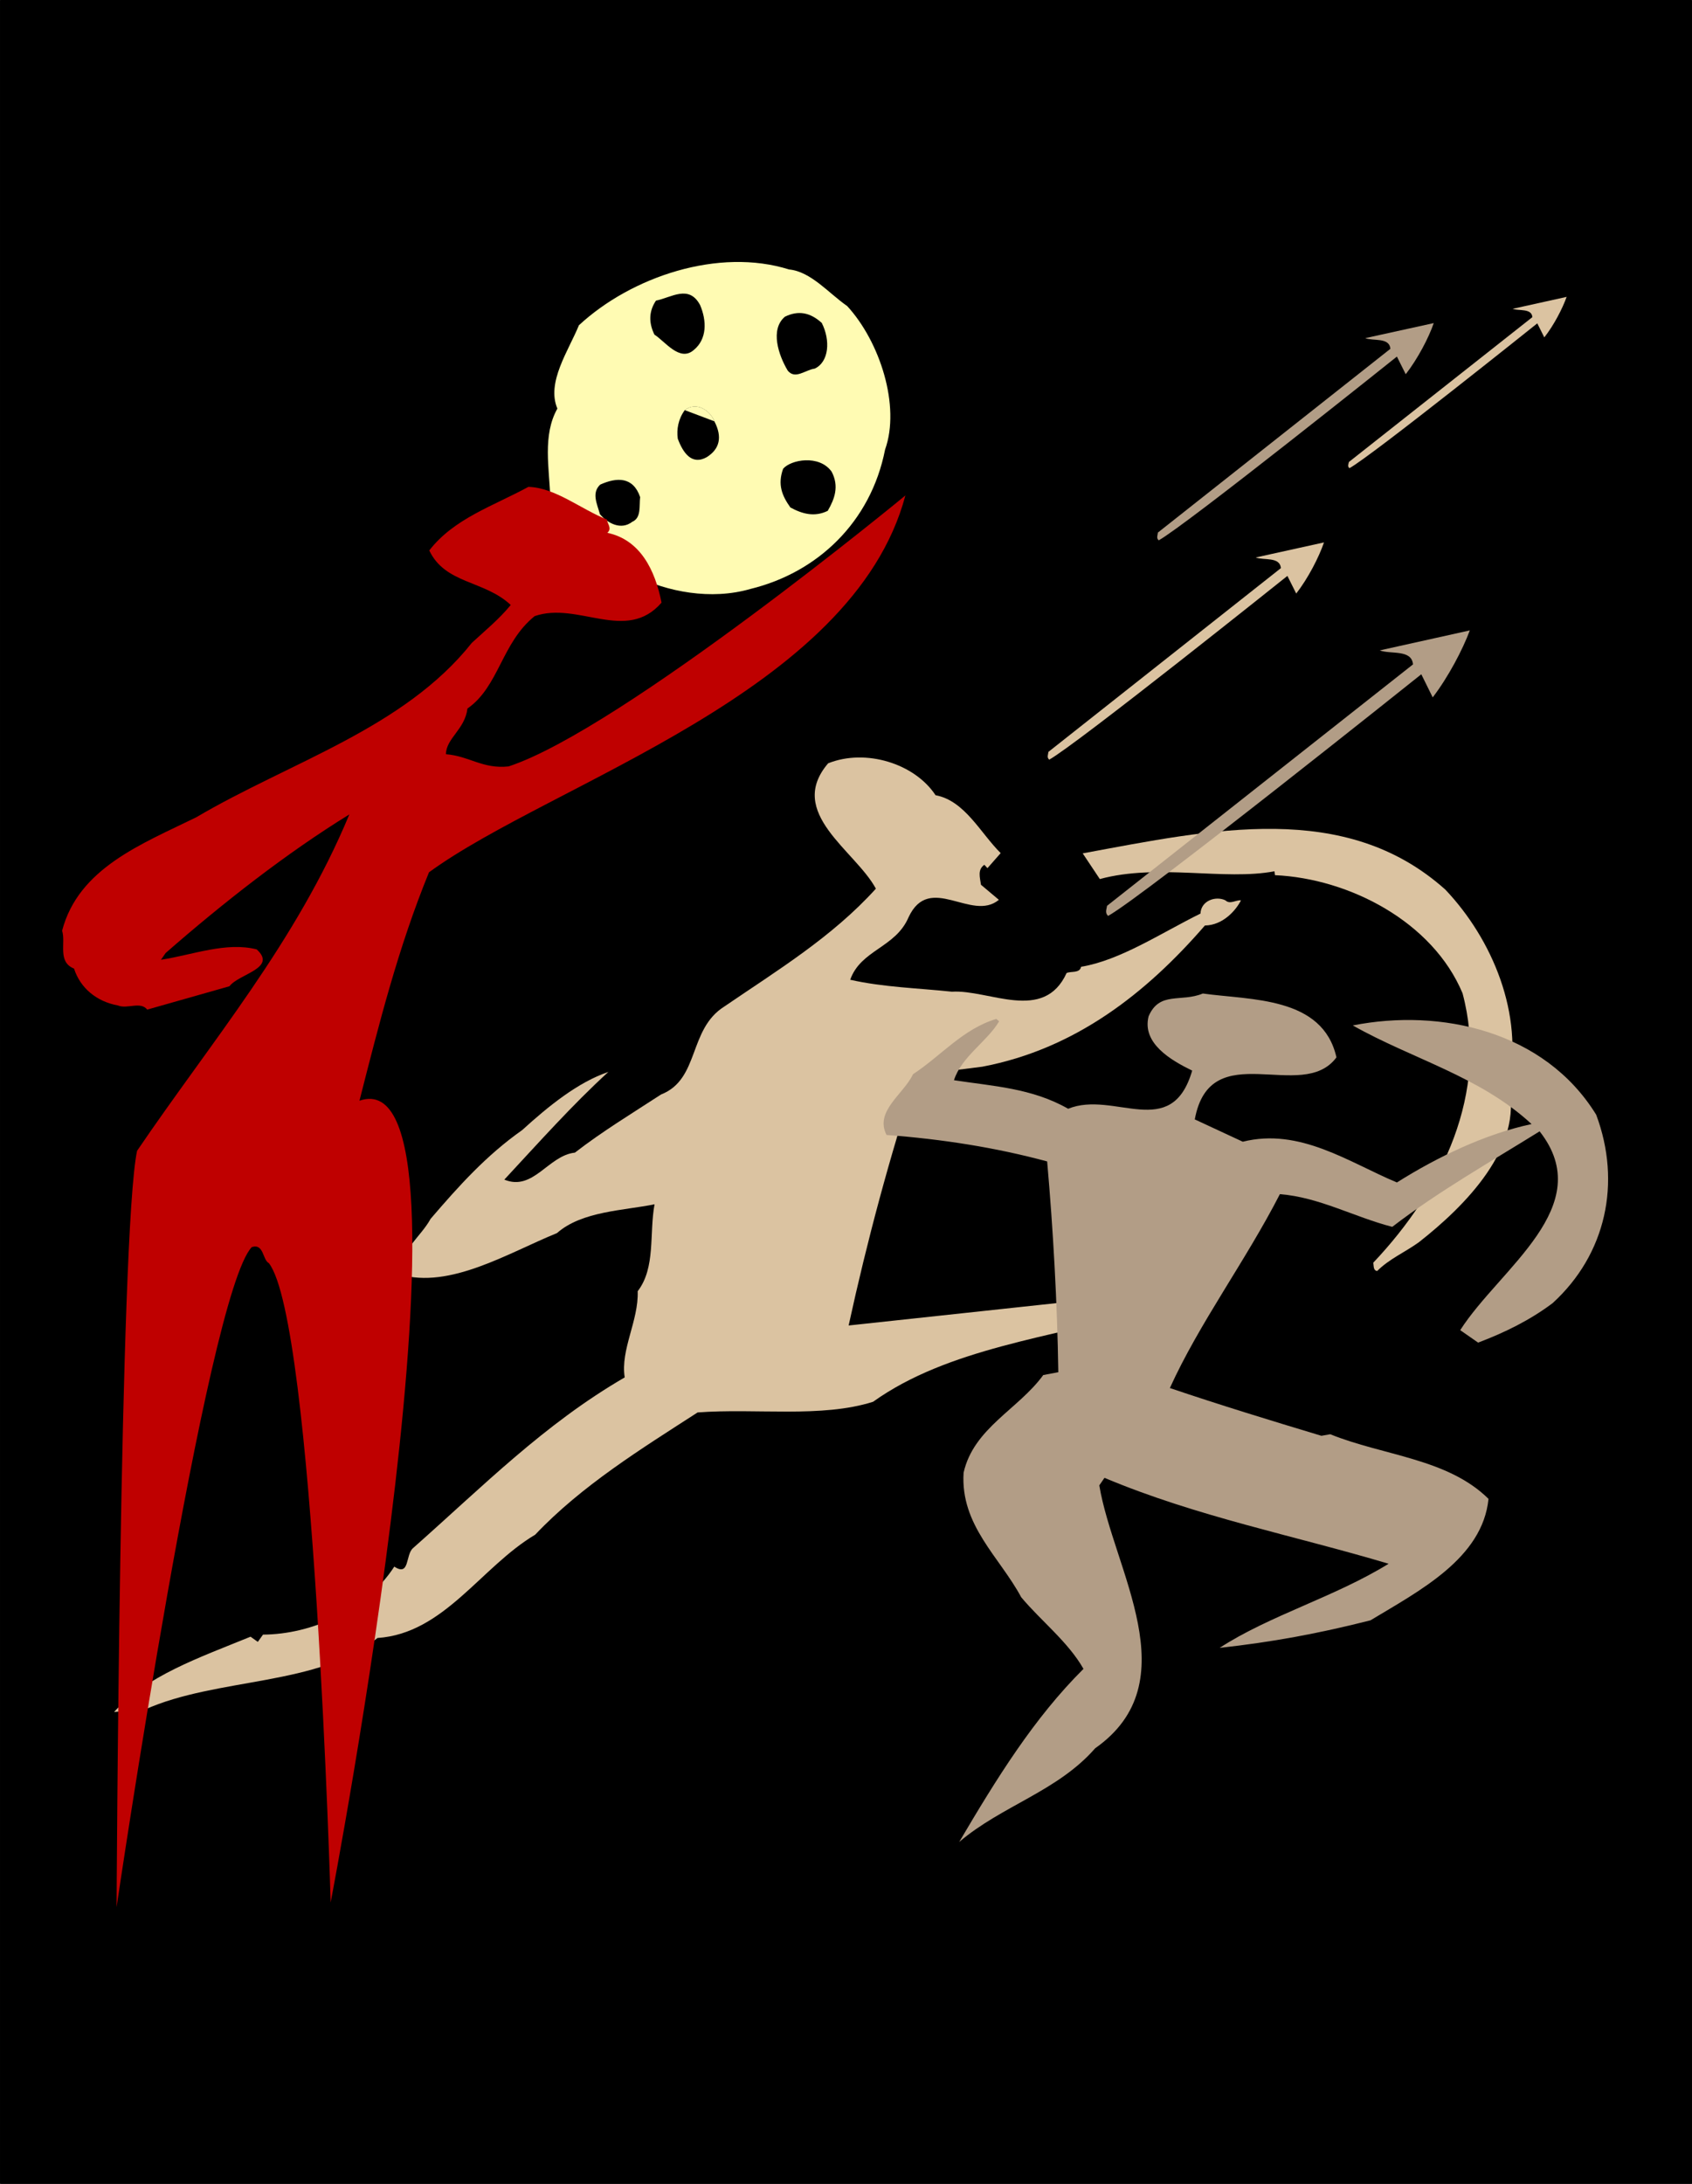
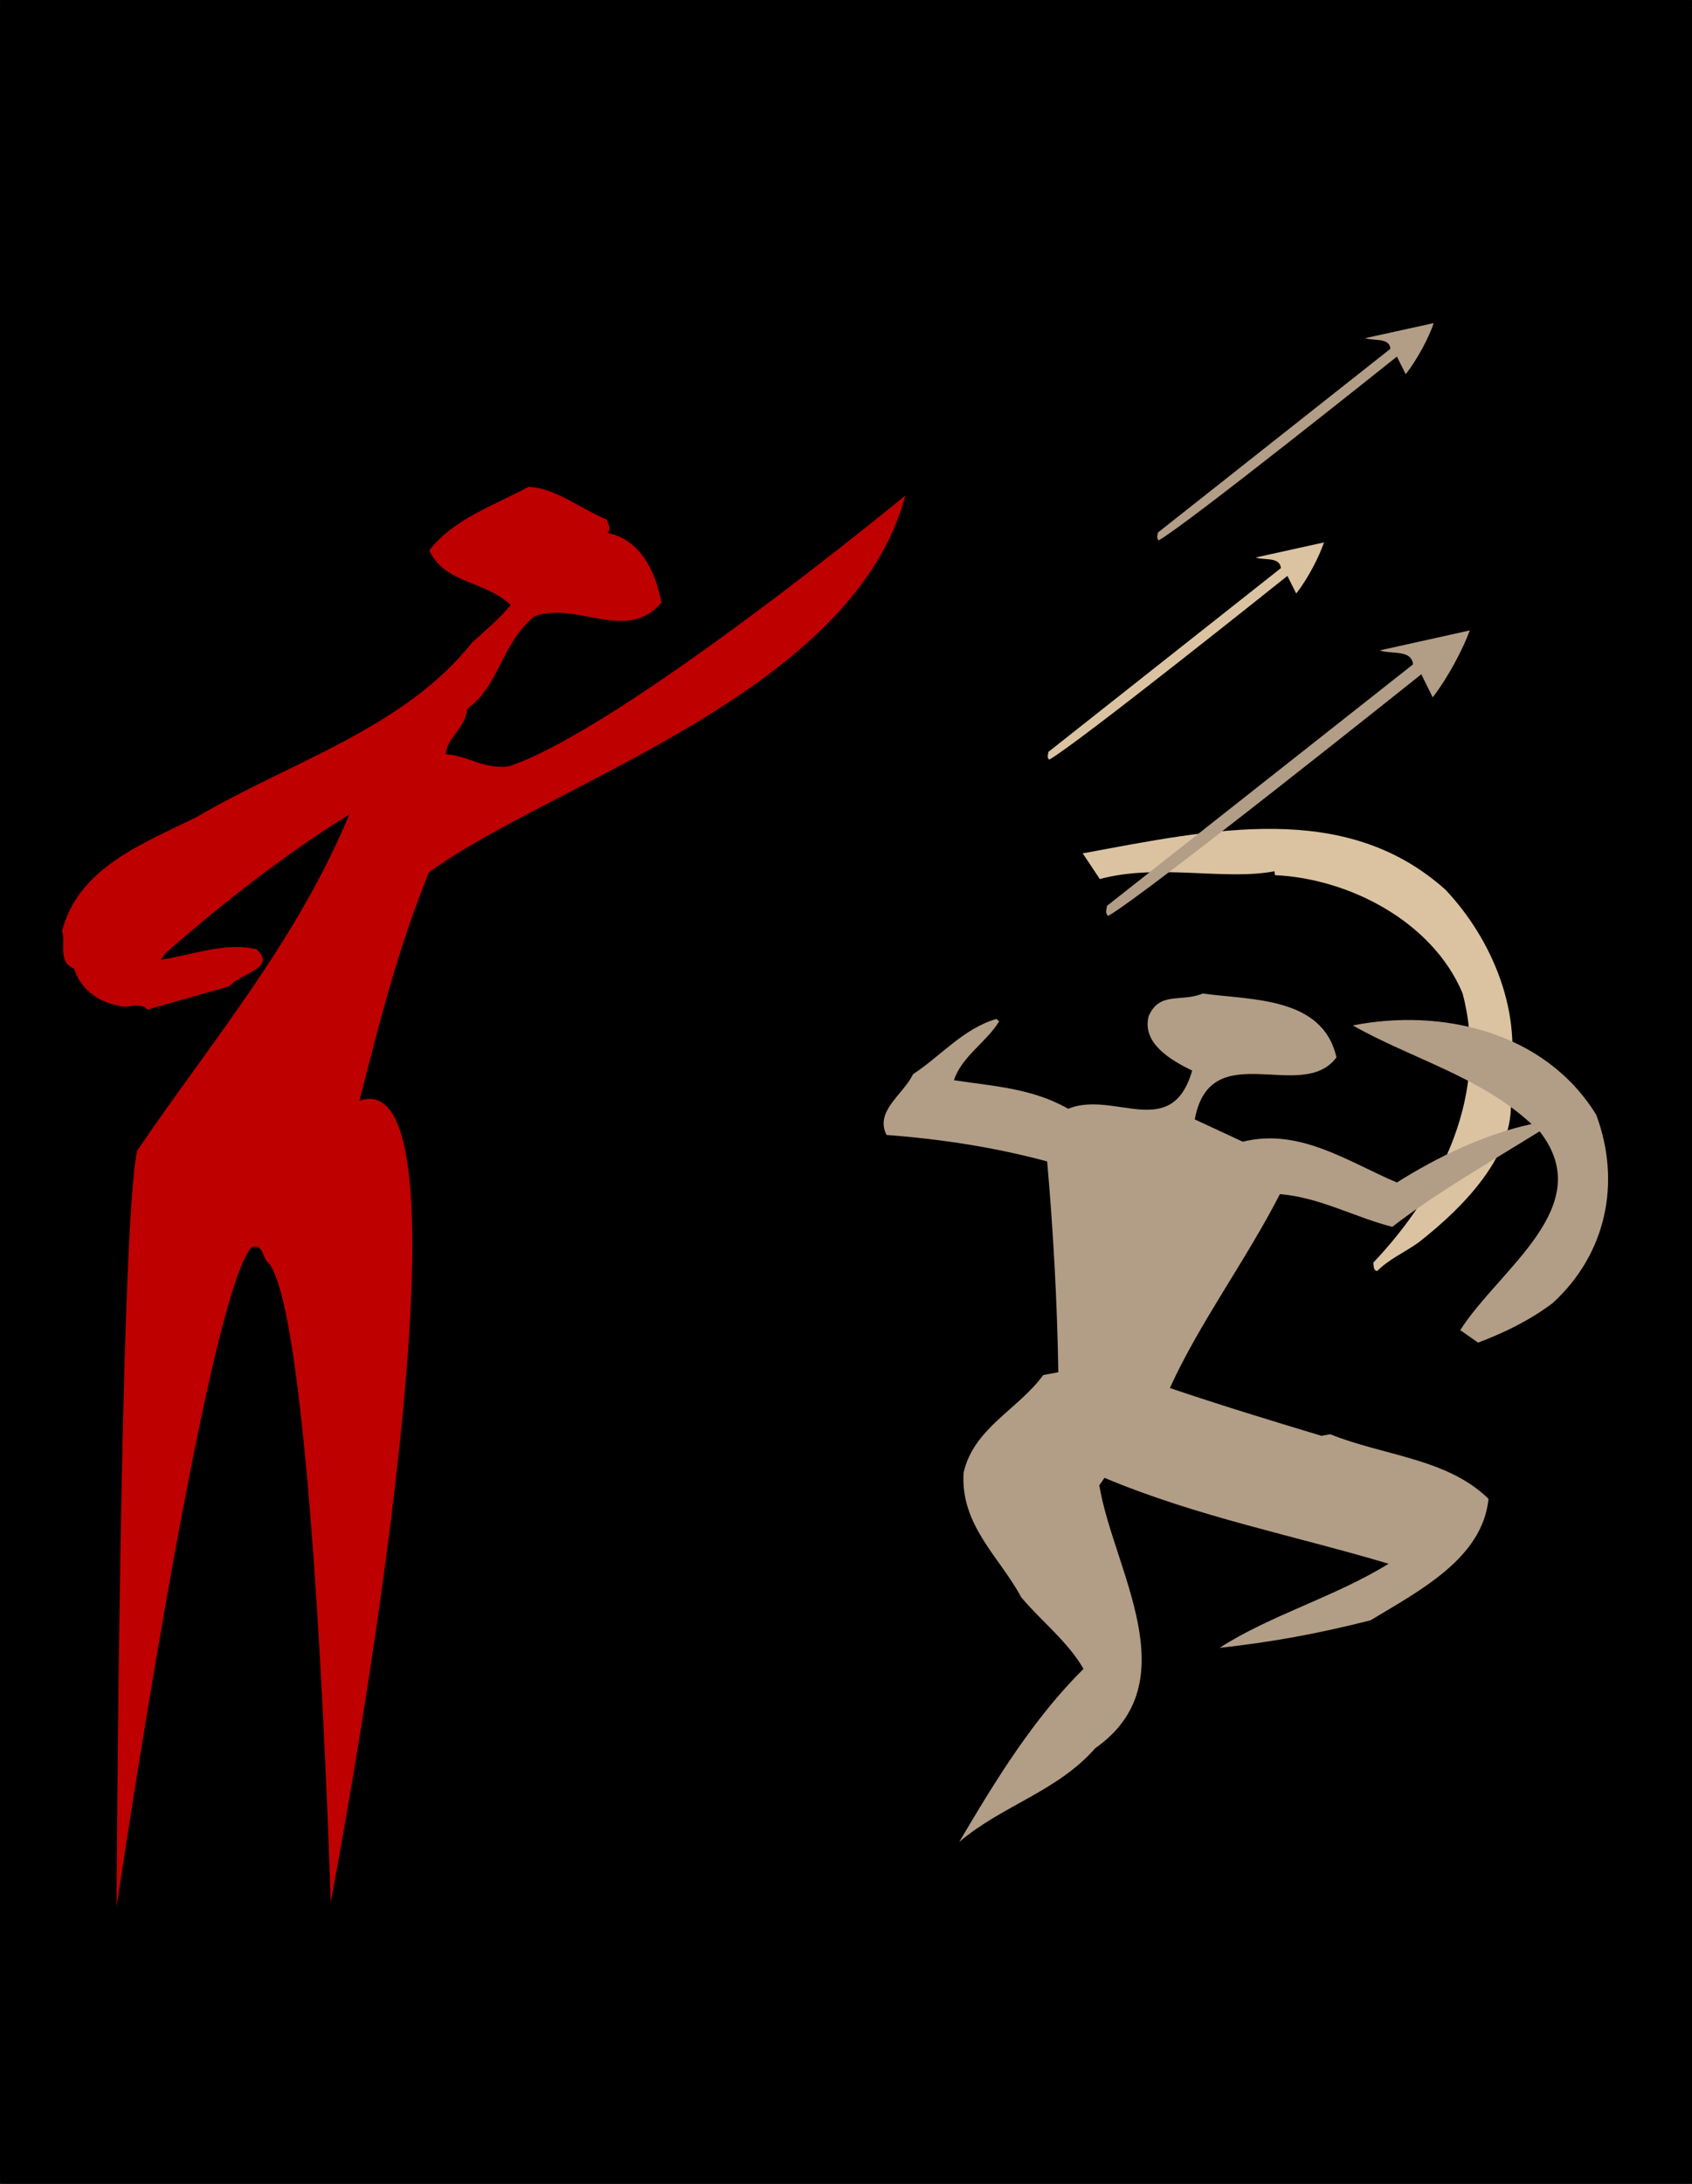
<svg xmlns="http://www.w3.org/2000/svg" xmlns:ns1="http://sodipodi.sourceforge.net/DTD/sodipodi-0.dtd" xmlns:ns2="http://www.inkscape.org/namespaces/inkscape" width="12.917in" height="16.667in" viewBox="0 0 328.083 423.334" version="1.1" id="svg8" ns1:docname="105.svg" ns2:version="0.92.4 (5da689c313, 2019-01-14)">
  <rect x="0" y="0" width="328.083" height="423.334" fill="#333333" stroke="none" />
  <defs id="defs2">
    <pattern y="0" x="0" height="6" width="6" patternUnits="userSpaceOnUse" id="EMFhbasepattern" />
    <pattern id="EMFhbasepattern-7" patternUnits="userSpaceOnUse" width="6" height="6" x="0" y="0" />
    <pattern id="EMFhbasepattern-1" patternUnits="userSpaceOnUse" width="6" height="6" x="0" y="0" />
    <pattern y="0" x="0" height="6" width="6" patternUnits="userSpaceOnUse" id="EMFhbasepattern-7-6" />
    <pattern id="EMFhbasepattern-3" patternUnits="userSpaceOnUse" width="6" height="6" x="0" y="0" />
    <pattern y="0" x="0" height="6" width="6" patternUnits="userSpaceOnUse" id="EMFhbasepattern-7-8" />
    <pattern y="0" x="0" height="6" width="6" patternUnits="userSpaceOnUse" id="EMFhbasepattern-1-1" />
    <pattern id="EMFhbasepattern-7-6-7" patternUnits="userSpaceOnUse" width="6" height="6" x="0" y="0" />
    <pattern id="EMFhbasepattern-9" patternUnits="userSpaceOnUse" width="6" height="6" x="0" y="0" />
    <pattern y="0" x="0" height="6" width="6" patternUnits="userSpaceOnUse" id="EMFhbasepattern-7-5" />
    <pattern y="0" x="0" height="6" width="6" patternUnits="userSpaceOnUse" id="EMFhbasepattern-1-6" />
    <pattern id="EMFhbasepattern-7-6-9" patternUnits="userSpaceOnUse" width="6" height="6" x="0" y="0" />
    <pattern id="EMFhbasepattern-8" patternUnits="userSpaceOnUse" width="6" height="6" x="0" y="0" />
    <pattern y="0" x="0" height="6" width="6" patternUnits="userSpaceOnUse" id="EMFhbasepattern-7-3" />
    <pattern y="0" x="0" height="6" width="6" patternUnits="userSpaceOnUse" id="EMFhbasepattern-1-11" />
    <pattern id="EMFhbasepattern-7-6-1" patternUnits="userSpaceOnUse" width="6" height="6" x="0" y="0" />
    <pattern y="0" x="0" height="6" width="6" patternUnits="userSpaceOnUse" id="EMFhbasepattern-3-6" />
    <pattern id="EMFhbasepattern-7-8-0" patternUnits="userSpaceOnUse" width="6" height="6" x="0" y="0" />
    <pattern id="EMFhbasepattern-1-1-8" patternUnits="userSpaceOnUse" width="6" height="6" x="0" y="0" />
    <pattern y="0" x="0" height="6" width="6" patternUnits="userSpaceOnUse" id="EMFhbasepattern-7-6-7-7" />
    <pattern id="EMFhbasepattern-0" patternUnits="userSpaceOnUse" width="6" height="6" x="0" y="0" />
    <pattern y="0" x="0" height="6" width="6" patternUnits="userSpaceOnUse" id="EMFhbasepattern-7-9" />
    <pattern y="0" x="0" height="6" width="6" patternUnits="userSpaceOnUse" id="EMFhbasepattern-1-0" />
    <pattern id="EMFhbasepattern-7-6-13" patternUnits="userSpaceOnUse" width="6" height="6" x="0" y="0" />
    <pattern y="0" x="0" height="6" width="6" patternUnits="userSpaceOnUse" id="EMFhbasepattern-3-4" />
    <pattern id="EMFhbasepattern-7-8-09" patternUnits="userSpaceOnUse" width="6" height="6" x="0" y="0" />
    <pattern id="EMFhbasepattern-1-1-7" patternUnits="userSpaceOnUse" width="6" height="6" x="0" y="0" />
    <pattern y="0" x="0" height="6" width="6" patternUnits="userSpaceOnUse" id="EMFhbasepattern-7-6-7-73" />
    <pattern y="0" x="0" height="6" width="6" patternUnits="userSpaceOnUse" id="EMFhbasepattern-9-6" />
    <pattern id="EMFhbasepattern-7-5-9" patternUnits="userSpaceOnUse" width="6" height="6" x="0" y="0" />
    <pattern id="EMFhbasepattern-1-6-0" patternUnits="userSpaceOnUse" width="6" height="6" x="0" y="0" />
    <pattern y="0" x="0" height="6" width="6" patternUnits="userSpaceOnUse" id="EMFhbasepattern-7-6-9-9" />
  </defs>
  <ns1:namedview id="base" pagecolor="#ffffff" bordercolor="#666666" borderopacity="1.0" ns2:pageopacity="0.0" ns2:pageshadow="2" ns2:zoom="0.32" ns2:cx="321.16286" ns2:cy="1213.5463" ns2:document-units="mm" ns2:current-layer="layer1" showgrid="false" fit-margin-top="0" fit-margin-left="0" fit-margin-right="0" fit-margin-bottom="0" ns2:window-width="2560" ns2:window-height="1027" ns2:window-x="-8" ns2:window-y="-8" ns2:window-maximized="1" ns2:snap-global="false" ns2:snap-page="true" units="in" />
  <g ns2:label="Layer 1" ns2:groupmode="layer" id="layer1" transform="translate(-268.363,71.905)">
    <rect style="opacity:1;fill:#000000;fill-opacity:1;fill-rule:evenodd;stroke:none;stroke-width:0.529;stroke-miterlimit:4;stroke-dasharray:none;stroke-dashoffset:0;stroke-opacity:1" id="rect948" width="328.083" height="423.334" x="268.363" y="-71.905" ry="0.135" />
    <g id="g6574" transform="translate(-501.882,-16.536)">
      <g style="stroke-width:0.053" id="g2840" transform="matrix(5.031,0,0,5.031,-847.613,-1132.19)">
-         <path class="st4" d="m 354.23,225.83 c -0.72,-0.5 -1.4,-1.33 -2.24,-1.41 -2.71,-0.85 -6.07,0.27 -8.1,2.15 -0.4,0.98 -1.26,2.2 -0.83,3.21 -0.58,1.03 -0.31,2.3 -0.27,3.48 0.99,0.91 3.05,1.19 3.26,2.96 1.24,0.62 2.93,0.95 4.45,0.51 2.58,-0.63 4.64,-2.57 5.19,-5.37 0.6,-1.68 -0.2,-4.16 -1.46,-5.53 z m -8.28,8.31 c -0.44,0.34 -0.95,0.06 -1.25,-0.29 -0.11,-0.4 -0.33,-0.82 0.01,-1.14 0.64,-0.29 1.27,-0.31 1.54,0.48 -0.04,0.33 0.05,0.8 -0.3,0.95 z m 2.87,-2.49 c -0.58,0.33 -0.92,-0.17 -1.12,-0.71 -0.05,-0.36 0.02,-0.76 0.27,-1.1 0.44,-0.34 0.97,0 1.14,0.43 0.32,0.61 0.2,1.07 -0.29,1.38 z m -0.5,-4.13 c -0.54,0.48 -1.11,-0.33 -1.52,-0.59 -0.23,-0.47 -0.21,-0.91 0.06,-1.31 0.6,-0.12 1.27,-0.63 1.7,0.17 0.26,0.61 0.27,1.31 -0.24,1.73 z m 5.16,6.2 c -0.51,0.25 -0.98,0.12 -1.44,-0.13 -0.32,-0.45 -0.5,-0.88 -0.28,-1.49 0.29,-0.35 1.39,-0.56 1.87,0.11 0.3,0.57 0.11,1.06 -0.15,1.51 z m -0.5,-5.48 c -0.37,0.05 -0.75,0.43 -1.04,0.08 -0.36,-0.6 -0.69,-1.59 -0.11,-2.08 0.51,-0.25 0.97,-0.17 1.42,0.24 0.34,0.67 0.28,1.5 -0.27,1.76 z" id="path2834" ns2:connector-curvature="0" style="fill:#fffbb3;stroke-width:0.053" />
-         <path class="st4" d="m 349.11,230.27 c -0.17,-0.44 -0.71,-0.77 -1.14,-0.43" id="path2836" ns2:connector-curvature="0" style="fill:#fffbb3;stroke-width:0.053" />
-         <path class="st4" d="M 347.7,230.94" id="path2838" ns2:connector-curvature="0" style="fill:#fffbb3;stroke-width:0.053" />
-       </g>
+         </g>
      <path class="st1" d="m 1050.518,117.097 c 9.056,9.56 15.245,24.1 12.226,37.886 2.968,12.075 -8.453,23.446 -17.358,30.44 -2.717,1.962 -5.736,3.22 -8.101,5.585 -0.755,-0.095 -0.654,-0.905 -0.755,-1.611 13.484,-14.239 22.44,-33.006 17.308,-52.225 -5.786,-13.836 -21.937,-22.239 -36.377,-22.893 l -0.095,-0.755 c -9.711,1.862 -22.591,-1.559 -33.861,1.51 l -3.321,-4.981 c 25.056,-4.629 50.917,-10.365 70.338,7.044 z" id="path2842" ns2:connector-curvature="0" style="fill:#dbc3a1;stroke-width:0.265" />
-       <path class="st1" d="m 951.652,98.783 c 5.685,1.057 8.704,7.346 12.629,11.22 l -2.566,2.918 -0.603,-0.654 c -1.358,0.957 -0.856,2.415 -0.654,3.874 l 3.472,2.918 c -5.283,4.377 -13.434,-5.333 -17.509,3.371 -2.516,5.937 -9.258,6.289 -11.321,12.125 6.49,1.459 13.082,1.611 19.723,2.314 7.195,-0.453 17.811,6.088 22.239,-3.623 0.957,-0.403 2.516,0.095 2.817,-1.208 7.597,-1.257 15.497,-6.541 23.144,-10.314 0.095,-2.516 2.968,-3.472 4.83,-2.566 0.905,0.856 2.013,-0.095 3.019,0 -0.957,1.912 -3.472,4.83 -6.994,4.88 -11.371,13.132 -25.157,23.949 -43.169,27.371 l -12.78,1.611 c -5.182,15.899 -9.56,32.15 -13.132,48.553 l 54.238,-5.836 c 5.182,-3.623 12.126,-3.975 16.704,-8.252 l 4.981,-0.302 c -3.421,6.591 -12.88,7.145 -18.666,11.572 -17.962,5.182 -37.936,7.195 -52.527,17.61 -10.012,3.17 -22.641,1.208 -34.012,2.063 -10.918,7.044 -22.49,14.188 -31.496,23.698 -10.516,6.239 -17.66,19.17 -30.591,20.025 -11.27,9.358 -31.094,7.598 -45.131,13.887 l -5.937,0.453 c 6.39,-7.044 16.352,-10.465 26.465,-14.591 l 1.409,1.006 1.006,-1.409 c 9.509,-0.057 20.025,-4.78 25.459,-13.182 3.069,2.013 2.113,-2.365 3.673,-3.623 13.585,-12.025 25.408,-24 41.005,-33.056 -0.856,-5.383 2.717,-10.968 2.516,-16.704 3.522,-4.579 2.214,-11.17 3.27,-16.855 -5.836,1.208 -14.088,1.308 -18.918,5.585 -9.409,3.824 -20.78,10.918 -30.54,8 0,-4.528 4.075,-7.195 6.038,-10.767 5.484,-6.39 10.767,-12.277 17.761,-17.207 5.031,-4.579 10.767,-9.258 16.704,-11.27 -6.994,6.39 -13.534,13.736 -20.176,20.88 5.635,2.314 8.503,-4.679 13.685,-5.233 5.333,-4.126 11.069,-7.597 16.704,-11.27 7.547,-2.968 5.233,-12.629 12.276,-17.056 10.163,-6.943 20.88,-13.434 29.383,-22.842 -3.975,-7.396 -17.459,-14.692 -9.258,-24.302 7.295,-2.918 16.805,0.057 20.83,6.189 z" id="path2844" ns2:connector-curvature="0" style="fill:#dbc3a1;stroke-width:0.265" />
      <path class="st12" d="m 963.979,142.606 c -2.314,3.925 -7.296,6.843 -8.755,11.421 7.497,1.158 15.094,1.51 22.138,5.534 8.905,-3.623 20.025,6.44 24.05,-7.396 -4.126,-2.012 -9.761,-5.283 -8.453,-10.516 2.113,-4.931 6.289,-2.667 10.516,-4.428 9.308,1.308 23.245,0.553 25.911,12.377 -6.641,9.006 -24.452,-4.377 -27.471,12.025 l 9.308,4.327 c 11.069,-2.767 20.629,4.025 29.886,7.899 7.899,-4.981 17.157,-9.409 26.113,-11.321 -10.012,-9.258 -23.195,-12.629 -34.666,-19.119 17.006,-3.371 37.182,1.057 47.194,17.308 4.931,13.182 1.912,27.069 -8.453,36.528 -4.428,3.321 -9.258,5.685 -14.44,7.648 l -3.472,-2.415 c 7.647,-11.975 26.817,-24 15.396,-38.54 -9.711,6.038 -19.522,11.572 -28.578,18.515 -7.396,-1.912 -14.138,-5.736 -21.786,-6.339 -6.692,13.031 -15.597,24.955 -21.333,37.584 9.66,3.27 19.522,6.289 29.383,9.258 l 1.712,-0.302 c 10.314,4.176 22.742,4.679 30.691,12.528 -1.158,11.522 -13.383,17.811 -22.893,23.547 -10.113,2.566 -19.119,4.226 -29.232,5.333 9.66,-6.289 22.339,-9.862 32.754,-16.302 -18.364,-5.484 -37.132,-9.107 -55.093,-16.654 l -1.006,1.459 c 2.717,16.352 17.509,38.087 -0.804,50.968 -7.296,8.352 -18.113,11.119 -26.364,18.163 7.296,-12.377 14.49,-24 24.1,-33.559 -2.969,-5.232 -8.252,-9.308 -12.075,-13.887 -4.176,-7.799 -11.824,-13.937 -11.17,-24.151 1.962,-8.654 10.616,-12.276 15.446,-18.918 l 2.918,-0.553 c -0.202,-13.534 -1.006,-27.723 -2.163,-40.855 -10.063,-2.717 -20.427,-4.327 -31.144,-5.132 -2.365,-4.629 3.321,-7.899 5.132,-11.773 5.384,-3.522 9.711,-8.805 16.151,-10.717 z" id="path2846" ns2:connector-curvature="0" style="fill:#b29d86;stroke-width:0.265" />
-       <path class="st1" d="m 1069.688,10.029 -1.358,-2.717 c 0,0 -32.251,25.811 -36.427,28.075 -0.403,-0.352 -0.202,-0.755 -0.095,-1.208 l 35.572,-28.075 c -0.152,-1.761 -2.616,-1.156 -3.824,-1.611 l 10.465,-2.314 c -0.804,2.264 -2.466,5.484 -4.327,7.849 z" id="path2848" ns2:connector-curvature="0" style="fill:#dbc3a1;stroke-width:0.265" />
      <path class="st1" d="m 1021.588,59.689 -1.711,-3.421 c 0,0 -40.905,32.704 -46.188,35.622 -0.504,-0.453 -0.202,-0.957 -0.152,-1.51 l 45.081,-35.622 c -0.202,-2.264 -3.321,-1.459 -4.88,-2.063 l 13.232,-2.918 c -0.957,2.818 -3.069,6.943 -5.383,9.912 z" id="path2850" ns2:connector-curvature="0" style="fill:#dbc3a1;stroke-width:0.265" />
      <path class="st12" d="m 1042.82,17.174 -1.711,-3.421 c 0,0 -40.905,32.704 -46.188,35.622 -0.504,-0.453 -0.202,-0.957 -0.152,-1.51 l 45.081,-35.622 c -0.202,-2.264 -3.321,-1.459 -4.88,-2.063 l 13.283,-2.918 c -0.957,2.818 -3.119,6.943 -5.434,9.912 z" id="path2852" ns2:connector-curvature="0" style="fill:#b29d86;stroke-width:0.265" />
      <path class="st12" d="m 1048.053,79.814 -2.214,-4.478 c 0,0 -53.835,43.018 -60.728,46.842 -0.654,-0.605 -0.302,-1.259 -0.202,-1.962 l 59.32,-46.792 c -0.251,-2.968 -4.327,-1.912 -6.44,-2.717 l 17.459,-3.874 c -1.358,3.673 -4.176,9.056 -7.195,12.981 z" id="path2854" ns2:connector-curvature="0" style="fill:#b29d86;stroke-width:0.265" />
      <path class="st10" d="m 868.886,93.198 c -5.031,0.553 -7.648,-2.012 -12.176,-2.365 0.057,-3.119 3.673,-4.78 4.176,-8.855 6.138,-4.277 6.591,-12.729 13.031,-17.912 8.402,-2.918 17.761,5.283 24.603,-2.616 -1.257,-6.339 -4.126,-12.176 -10.516,-13.534 1.006,-0.856 -0.057,-1.81 -0.057,-2.566 -5.082,-2.013 -10.013,-6.189 -15.245,-6.34 -6.843,3.723 -14.44,6.138 -19.22,12.327 3.119,6.541 10.616,5.736 15.798,10.566 -2.264,2.767 -4.931,4.931 -7.547,7.346 -13.182,16.603 -35.27,23.094 -53.433,33.811 -10.566,5.182 -22.842,9.861 -26.012,21.987 0.755,2.365 -0.957,6.038 2.314,7.346 1.208,3.773 4.377,6.39 8.503,7.145 1.812,0.755 4.377,-0.856 5.685,0.804 l 15.949,-4.528 c 1.812,-2.415 9.308,-3.472 5.283,-7.145 -5.937,-1.51 -12.377,1.057 -18.566,2.013 l 0.905,-1.308 c 11.17,-9.761 23.446,-19.371 35.622,-26.868 -10.314,24.805 -26.817,44.075 -41.157,65.206 -3.371,15.597 -3.975,146.614 -3.975,146.614 0,0 17.459,-118.69 26.213,-127.948 2.365,-0.755 2.063,2.465 3.321,3.12 8.755,11.27 11.975,123.922 11.975,123.922 0,0 31.547,-164.425 5.585,-155.419 3.824,-14.993 7.497,-29.635 13.484,-44.276 23.849,-17.409 82.213,-34.817 92.376,-73.055 0.152,-0.095 -55.043,45.333 -76.93,52.527 z" id="path2856" ns2:connector-curvature="0" style="fill:#bf0000;stroke-width:0.265" />
    </g>
  </g>
</svg>